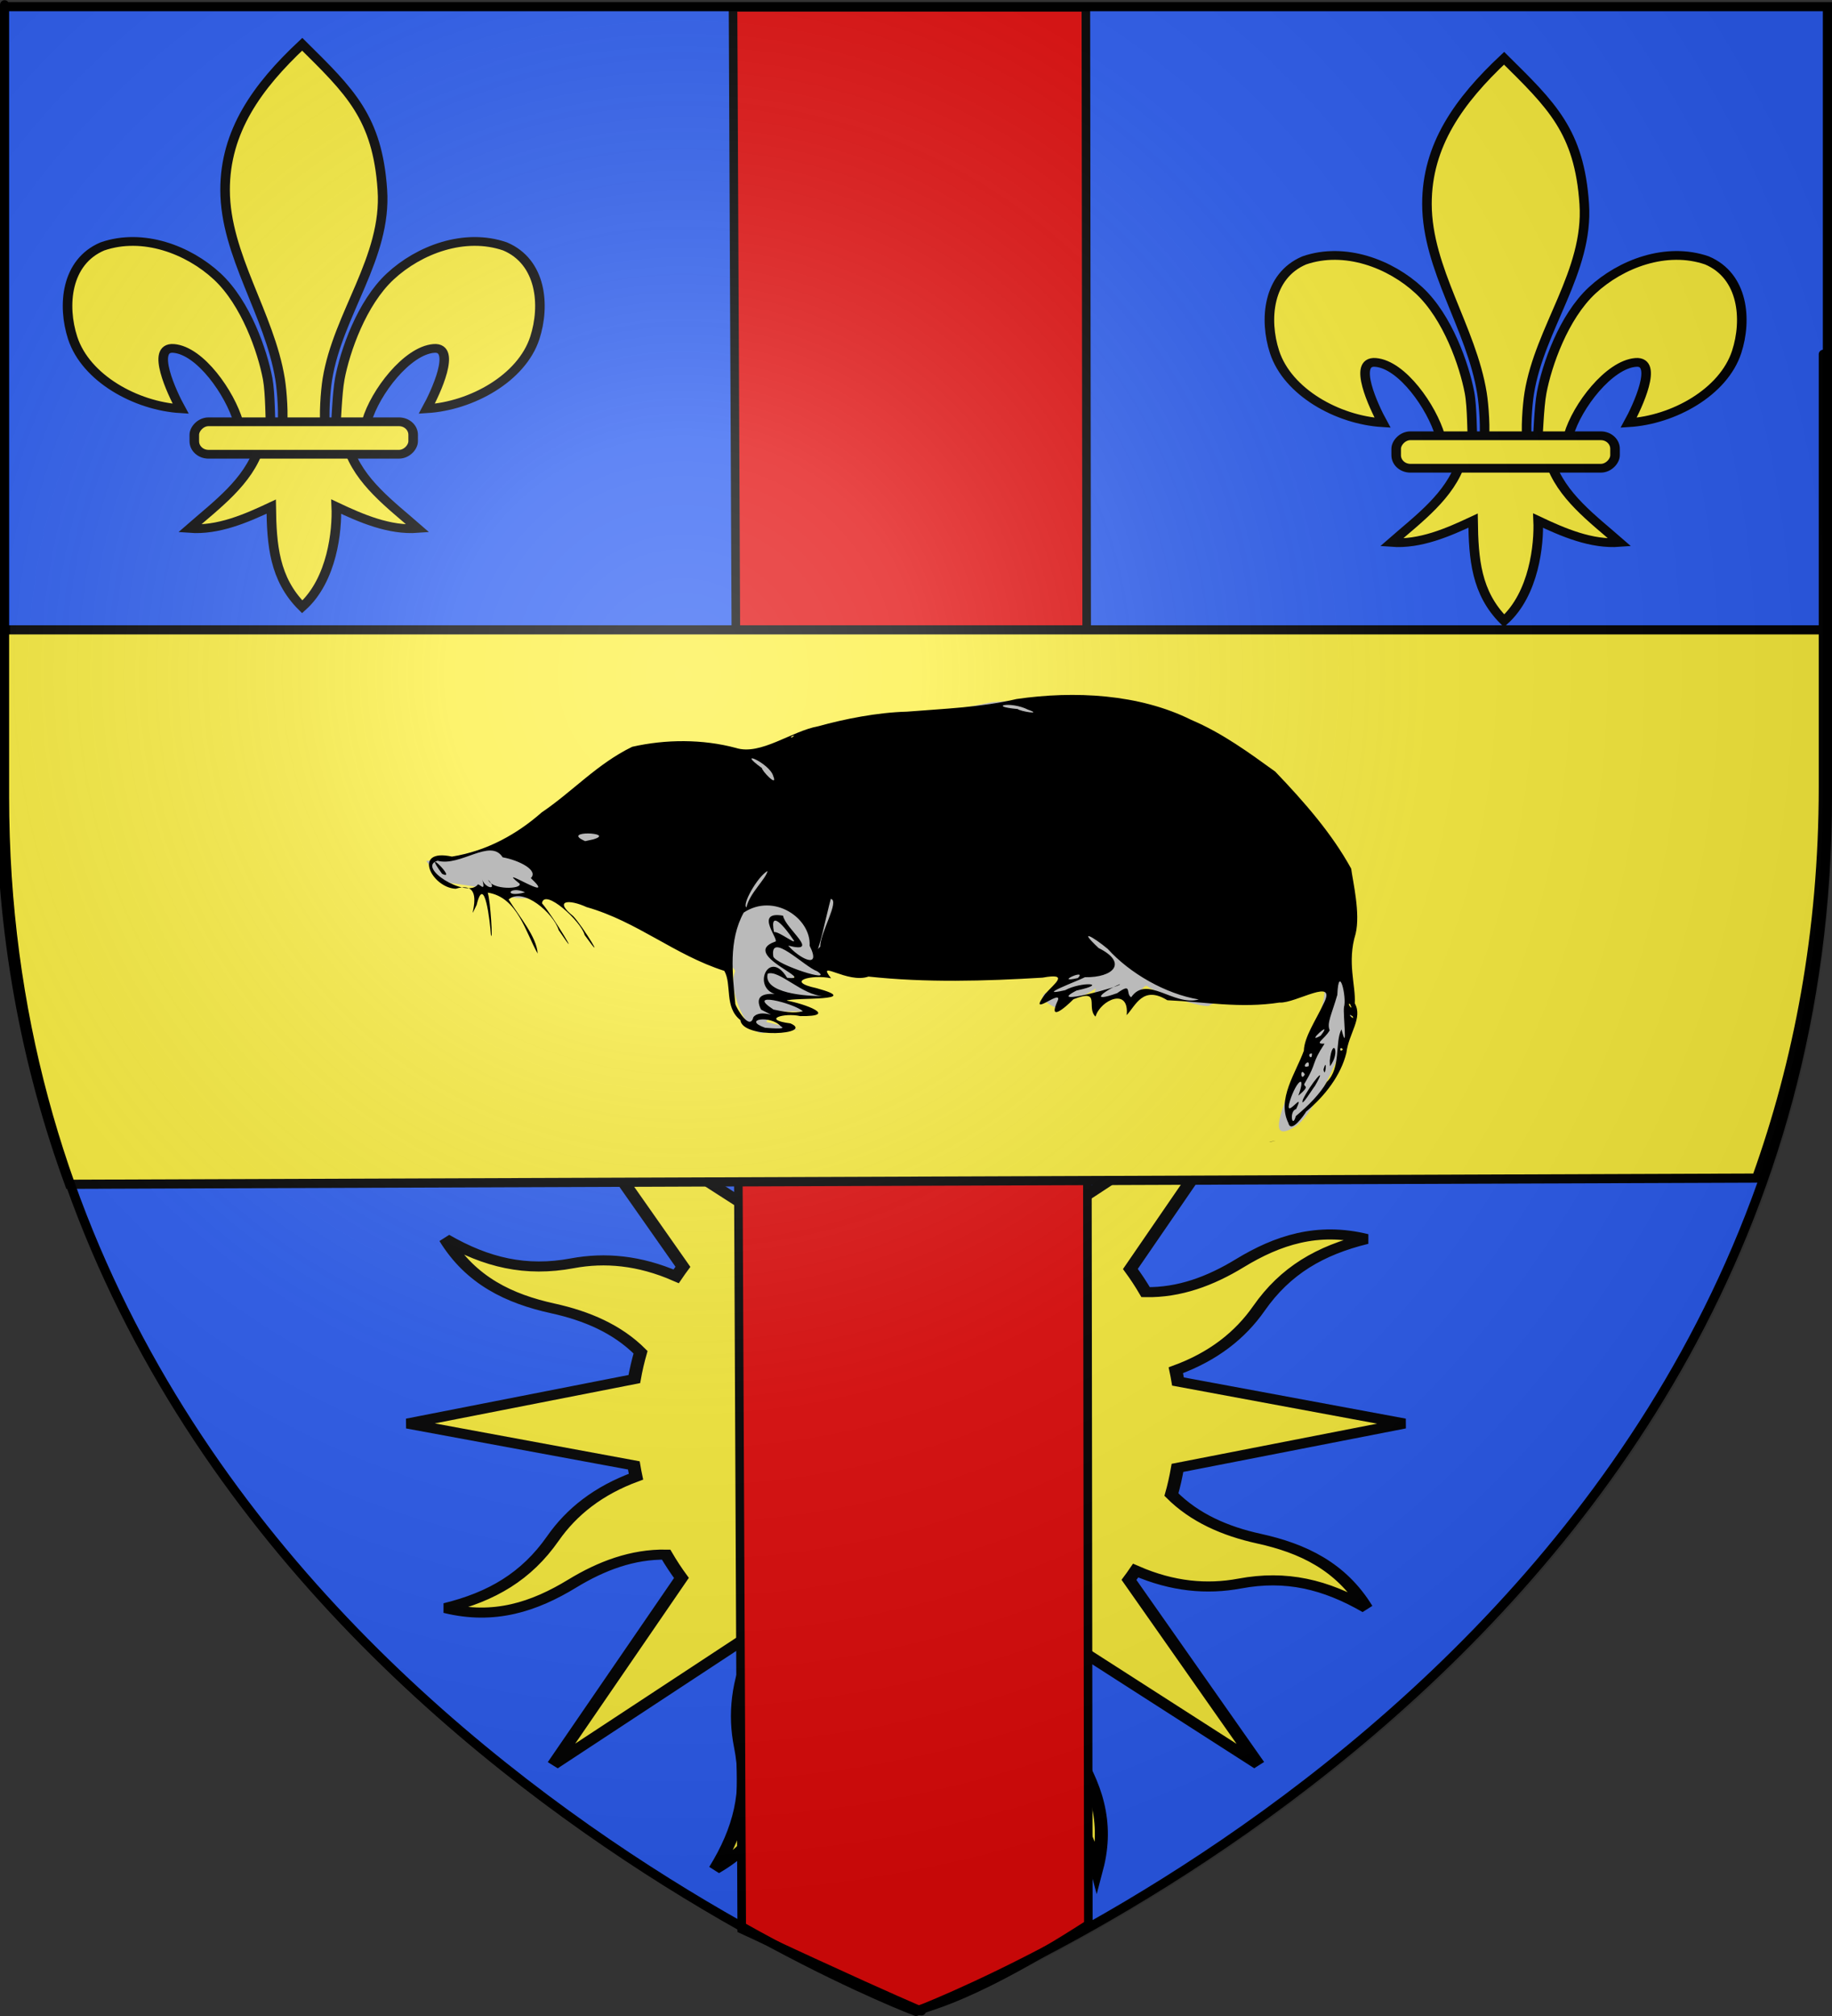
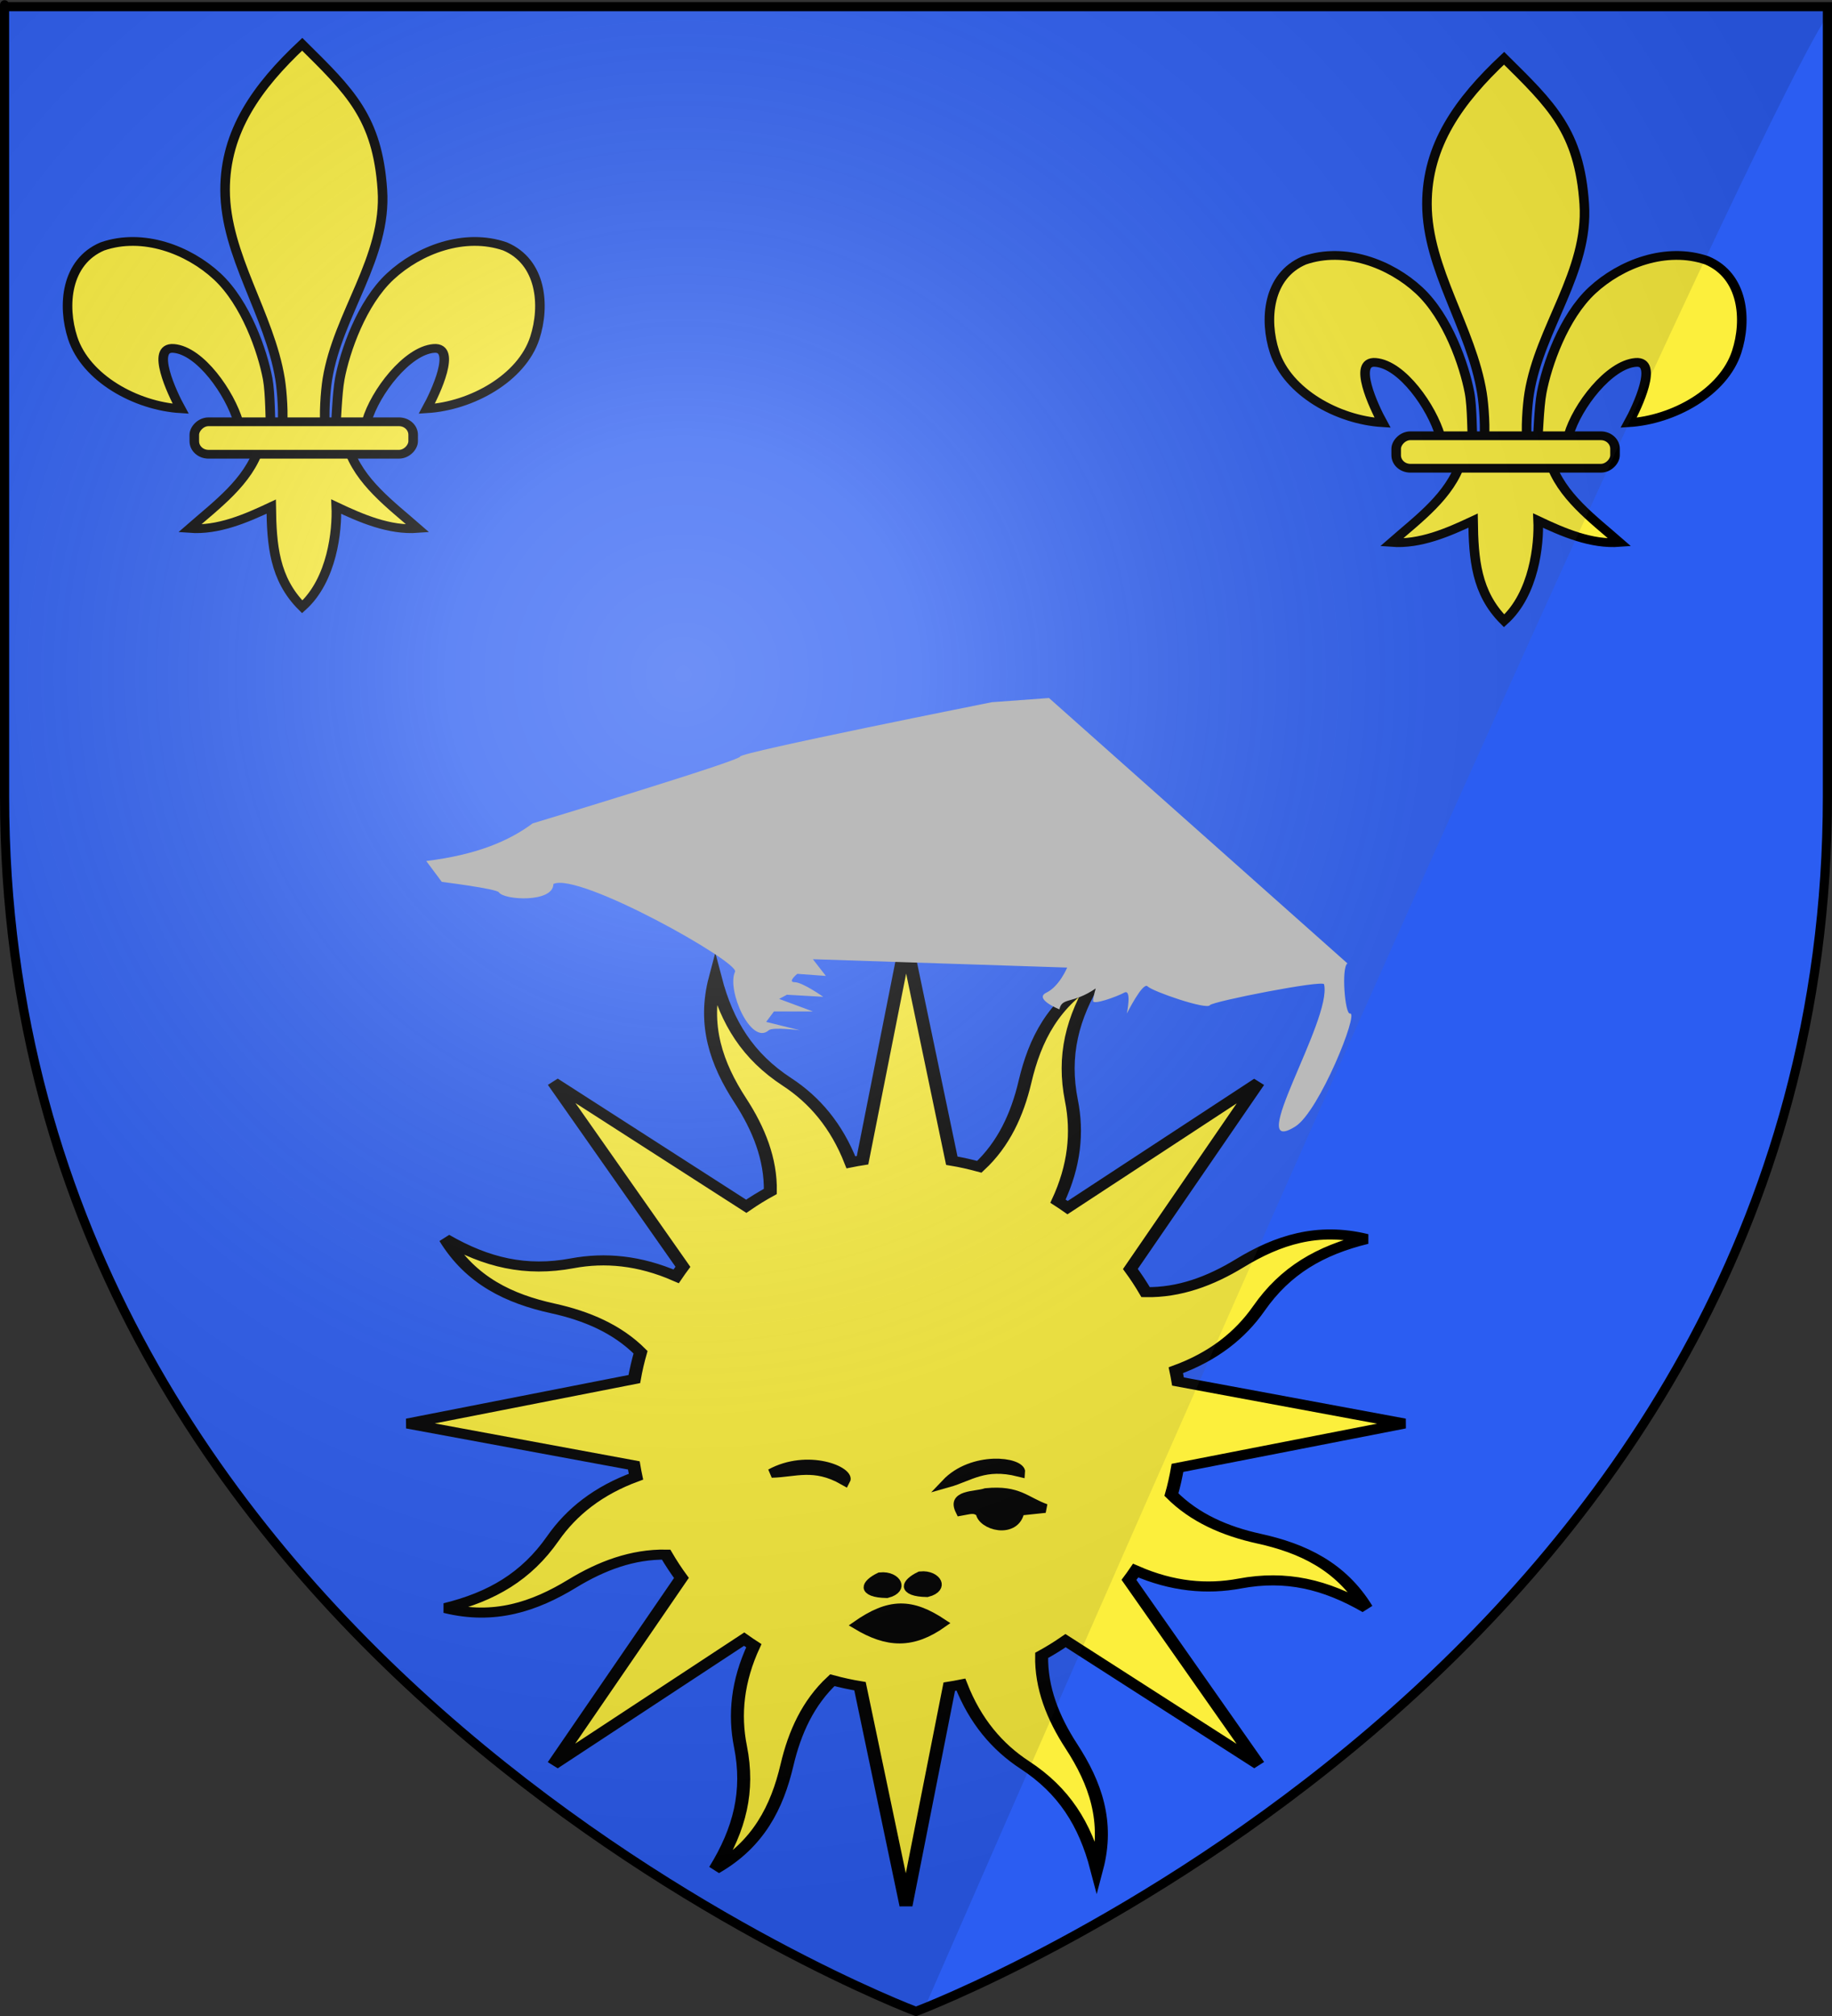
<svg xmlns="http://www.w3.org/2000/svg" xmlns:ns1="http://sodipodi.sourceforge.net/DTD/sodipodi-0.dtd" xmlns:ns2="http://www.inkscape.org/namespaces/inkscape" xmlns:xlink="http://www.w3.org/1999/xlink" height="660" width="600" version="1.0" id="svg2" ns1:version="0.32" ns2:version="0.46" ns1:docname="000_TUJ.svg" ns1:docbase="C:\Documents and Settings\ffernandez\Escritorio" ns2:export-filename="/Users/olivier/Desktop/Blason Rouge/Blason_Vide_3D.png" ns2:export-xdpi="144" ns2:export-ydpi="144" ns2:output_extension="org.inkscape.output.svg.inkscape">
  <rect width="100%" height="100%" fill="#333333" stroke="none" />
  <ns1:namedview ns2:window-height="1037" ns2:window-width="1489" ns2:pageshadow="2" ns2:pageopacity="0.0" guidetolerance="10.0" gridtolerance="10.0" objecttolerance="10.0" borderopacity="1.0" bordercolor="#666666" pagecolor="#ffffff" id="base" showgrid="false" height="660px" ns2:zoom="0.87392738" ns2:cx="-120.47885" ns2:cy="362.4507" ns2:window-x="49" ns2:window-y="37" ns2:current-layer="layer3" showguides="true" ns2:guide-bbox="true" />
  <desc id="desc4">Flag of Canton of Valais (Wallis)</desc>
  <defs id="defs6">
    <ns2:perspective ns1:type="inkscape:persp3d" ns2:vp_x="0 : 330 : 1" ns2:vp_y="0 : 1000 : 0" ns2:vp_z="600 : 330 : 1" ns2:persp3d-origin="300 : 220 : 1" id="perspective63" />
    <linearGradient id="linearGradient2295">
      <stop style="stop-color:#010000;stop-opacity:1;" offset="0" id="stop2297" />
      <stop style="stop-color:#fbfdff;stop-opacity:1;" offset="1" id="stop2299" />
    </linearGradient>
    <linearGradient id="linearGradient2893">
      <stop style="stop-color:white;stop-opacity:0.314;" offset="0" id="stop2895" />
      <stop id="stop2897" offset="0.19" style="stop-color:white;stop-opacity:0.251;" />
      <stop style="stop-color:#6b6b6b;stop-opacity:0.125;" offset="0.6" id="stop2901" />
      <stop style="stop-color:black;stop-opacity:0.125;" offset="1" id="stop2899" />
    </linearGradient>
    <radialGradient ns2:collect="always" xlink:href="#linearGradient2893" id="radialGradient3163" gradientUnits="userSpaceOnUse" gradientTransform="matrix(1.353,0,0,1.349,-75.847,-84.562)" cx="221.445" cy="226.331" fx="221.445" fy="226.331" r="300" />
    <ns2:perspective id="perspective2519" ns2:persp3d-origin="372.04724 : 350.78739 : 1" ns2:vp_z="744.09448 : 526.18109 : 1" ns2:vp_y="0 : 1000 : 0" ns2:vp_x="0 : 526.18109 : 1" ns1:type="inkscape:persp3d" />
    <ns2:perspective id="perspective3368" ns2:persp3d-origin="372.04724 : 350.78739 : 1" ns2:vp_z="744.09448 : 526.18109 : 1" ns2:vp_y="0 : 1000 : 0" ns2:vp_x="0 : 526.18109 : 1" ns1:type="inkscape:persp3d" />
  </defs>
  <g ns2:groupmode="layer" id="layer3" ns2:label="Fond écu" style="opacity:1;display:inline">
    <path id="path2855" style="fill:#2b5df2;fill-opacity:1;fill-rule:evenodd;stroke:none;stroke-width:1px;stroke-linecap:butt;stroke-linejoin:miter;stroke-opacity:1" d="M 300,658.5 C 300,658.5 598.5,546.18 598.5,260.728 C 598.5,-24.723 598.5,2.176 598.5,2.176 L 1.5,2.176 L 1.5,260.728 C 1.5,546.18 300,658.5 300,658.5 z" ns1:nodetypes="cccccc" />
    <g style="stroke:#000000;stroke-width:2.738;stroke-miterlimit:4;stroke-dasharray:none;stroke-opacity:1;display:inline" id="g2129" transform="matrix(1.393,0,0,1.079,87.755,338.32)">
      <path id="path2140" d="M 105.168,-16.835 C 102.236,-2.516 105.468,9.272 111.073,20.379 C 115.407,28.967 118.254,38.12 118.119,47.955 C 116.147,49.343 114.267,50.839 112.453,52.449 L 67.159,14.886 L 97.567,70.814 C 97.02,71.756 96.488,72.735 95.976,73.704 C 87.351,68.853 79.255,67.891 71.539,69.754 C 60.633,72.388 51.374,69.536 41.705,62.341 C 47.741,75.055 56.746,80.534 66.999,83.44 C 74.944,85.691 82.125,89.642 87.605,96.742 C 87.009,99.418 86.516,102.124 86.142,104.871 L 32.828,118.37 L 86.022,131.071 C 86.168,132.214 86.344,133.353 86.531,134.494 C 77.682,138.674 71.391,145.125 66.99,153.256 C 60.77,164.748 52.651,170.909 41.74,174.357 C 53.208,178.019 62.633,173.935 71.529,166.938 C 78.408,161.527 85.739,157.971 93.615,158.14 C 94.727,160.602 95.925,162.949 97.215,165.215 L 67.146,221.815 L 111.962,183.781 C 112.711,184.457 113.469,185.153 114.238,185.787 C 110.353,196.556 109.599,206.712 111.091,216.345 C 113.201,229.963 110.901,241.476 105.138,253.548 C 115.321,246.012 119.709,234.768 122.036,221.966 C 123.839,212.047 127.004,203.081 132.691,196.239 C 134.838,196.985 136.996,197.597 139.201,198.065 L 150.012,264.632 L 160.185,198.216 C 161.1,198.033 162.013,197.813 162.926,197.58 C 166.272,208.631 171.443,216.484 177.954,221.977 C 187.157,229.744 192.092,239.881 194.854,253.504 C 197.787,239.185 194.516,227.417 188.911,216.31 C 184.569,207.705 181.753,198.58 181.904,188.715 C 183.862,187.334 185.728,185.841 187.531,184.24 L 232.864,221.783 L 202.44,165.807 C 202.974,164.884 203.506,163.934 204.008,162.985 C 212.636,167.85 220.764,168.779 228.483,166.915 C 239.389,164.281 248.611,167.153 258.279,174.348 C 252.243,161.633 243.254,156.203 233.001,153.297 C 225.065,151.048 217.892,147.021 212.417,139.927 C 213.012,137.256 213.469,134.56 213.842,131.818 L 267.172,118.367 L 213.962,105.618 C 213.816,104.475 213.64,103.336 213.453,102.195 C 222.31,98.019 228.592,91.565 232.994,83.433 C 239.214,71.941 247.349,65.828 258.26,62.379 C 246.792,58.718 237.351,62.754 228.455,69.751 C 221.563,75.173 214.254,78.689 206.353,78.501 C 205.247,76.056 204.051,73.726 202.769,71.474 L 232.854,14.922 L 188.006,52.86 C 187.266,52.193 186.506,51.528 185.746,50.902 C 189.637,40.136 190.401,30.024 188.909,20.391 C 186.799,6.774 189.083,-4.787 194.846,-16.859 C 184.663,-9.323 180.313,1.901 177.986,14.703 C 176.181,24.633 172.962,33.629 167.255,40.47 C 165.123,39.731 162.972,39.089 160.783,38.623 L 150.01,-27.963 L 139.799,38.473 C 138.884,38.656 137.971,38.876 137.058,39.109 C 133.711,28.058 128.544,20.207 122.031,14.712 C 112.827,6.945 107.93,-3.211 105.168,-16.835 z" style="opacity:1;fill:#fcef3c;fill-opacity:1;fill-rule:nonzero;stroke:#000000;stroke-width:3.055;stroke-linecap:butt;stroke-linejoin:miter;marker:none;marker-start:none;marker-mid:none;marker-end:none;stroke-miterlimit:4;stroke-dasharray:none;stroke-dashoffset:0;stroke-opacity:1;visibility:visible;display:inline;overflow:visible" />
      <path ns1:nodetypes="ccc" id="path6604" d="M 138.694,179.527 C 145.79,185.006 151.329,185.419 158.383,178.958 C 151.087,172.699 146.3,172.696 138.694,179.527 z" style="fill:#000000;fill-opacity:1;fill-rule:evenodd;stroke:#000000;stroke-width:2.738;stroke-linecap:butt;stroke-linejoin:miter;stroke-miterlimit:4;stroke-dasharray:none;stroke-opacity:1" />
-       <path ns1:nodetypes="cccccc" id="path6606" d="M 121.784,149.16 C 123.306,144.566 117.919,143.101 116.172,146.634 L 113.086,145.231 C 119.406,138.091 126.222,137.708 133.289,141.022 C 135.651,141.568 135.551,144.775 129.922,145.512 C 126.26,144.328 130.402,152.397 121.784,149.16 z" style="fill:#000000;fill-opacity:1;fill-rule:evenodd;stroke:#000000;stroke-width:2.738;stroke-linecap:butt;stroke-linejoin:miter;stroke-miterlimit:4;stroke-dasharray:none;stroke-opacity:1" />
      <path ns1:nodetypes="ccc" id="path6608" d="M 118.417,133.446 C 123.799,133.311 128.491,130.528 135.534,135.691 C 136.786,132.721 126.933,127.436 118.417,133.446 z" style="fill:#000000;fill-opacity:1;fill-rule:evenodd;stroke:#000000;stroke-width:2.738;stroke-linecap:butt;stroke-linejoin:miter;stroke-miterlimit:4;stroke-dasharray:none;stroke-opacity:1" />
      <path ns1:nodetypes="ccc" id="path6610" d="M 159.713,136.412 C 164.775,134.58 168.345,130.455 176.66,133.123 C 176.907,129.91 165.888,128.015 159.713,136.412 z" style="fill:#000000;fill-opacity:1;fill-rule:evenodd;stroke:#000000;stroke-width:2.738;stroke-linecap:butt;stroke-linejoin:miter;stroke-miterlimit:4;stroke-dasharray:none;stroke-opacity:1" />
      <path ns1:nodetypes="cccccc" id="path6612" d="M 167.803,145.512 C 166.212,143.729 164.622,144.607 163.032,144.951 C 161.03,139.68 166.123,140.492 168.925,139.339 C 176.314,138.436 177.81,141.861 182.674,144.109 L 176.501,144.951 C 175.481,152.187 168.118,149.314 167.803,145.512 z" style="fill:#000000;fill-opacity:1;fill-rule:evenodd;stroke:#000000;stroke-width:2.738;stroke-linecap:butt;stroke-linejoin:miter;stroke-miterlimit:4;stroke-dasharray:none;stroke-opacity:1" />
      <path id="path6614" d="M 153.492,164.593 C 156.961,164.153 158.731,168.399 154.895,169.643 C 149.277,169.502 150.269,166.602 153.492,164.593 z" style="fill:#000000;fill-opacity:1;fill-rule:evenodd;stroke:#000000;stroke-width:2.738;stroke-linecap:butt;stroke-linejoin:miter;stroke-miterlimit:4;stroke-dasharray:none;stroke-opacity:1" />
      <path ns1:nodetypes="ccc" id="path6616" d="M 144.038,164.889 C 147.507,164.449 149.277,168.695 145.441,169.94 C 139.823,169.799 140.815,166.899 144.038,164.889 z" style="fill:#000000;fill-opacity:1;fill-rule:evenodd;stroke:#000000;stroke-width:2.738;stroke-linecap:butt;stroke-linejoin:miter;stroke-miterlimit:4;stroke-dasharray:none;stroke-opacity:1" />
    </g>
-     <path id="path3297" style="opacity:1;fill:#e20909;fill-opacity:1;fill-rule:evenodd;stroke:#000000;stroke-width:2.805;stroke-linecap:butt;stroke-linejoin:miter;stroke-miterlimit:4;stroke-dasharray:none;stroke-opacity:1;display:inline" d="M 299.728,658.359 C 298.565,657.964 313.642,657.599 356.445,630.006 L 355.635,2.407 L 240.074,2.407 L 242.923,631.598 C 315.837,665.606 301.082,657.021 299.728,658.359 z" ns1:nodetypes="cccccc" />
-     <path id="path3299" style="opacity:1;fill:#fcef3c;fill-opacity:1;fill-rule:evenodd;stroke:#000000;stroke-width:3;stroke-linecap:butt;stroke-linejoin:miter;stroke-miterlimit:4;stroke-dasharray:none;stroke-opacity:1;display:inline" d="M 575.272,385.686 C 588.953,347.611 597.152,305.058 597.152,257.749 C 597.152,-27.703 597.152,206.197 597.152,206.197 L 0.152,206.197 L 0.152,257.749 C 0.152,305.898 8.645,349.122 22.766,387.711 L 575.272,385.686 z" ns1:nodetypes="ccccccc" />
  </g>
  <g ns2:groupmode="layer" id="layer4" ns2:label="Meubles" style="opacity:1;display:inline">
    <g style="stroke:#000000;stroke-width:5.943;stroke-miterlimit:4;stroke-dasharray:none;stroke-opacity:1;display:inline" id="g4377" transform="matrix(0.527,0,0,0.483,124.329,367.104)">
      <path ns1:nodetypes="csssssscscsscccccccsscscssssssc" id="path4379" d="M -48.097,-730.047 C -18.635,-698.201 -1.311,-680.639 1.716,-631.226 C 4.517,-585.498 -25.913,-547.267 -32.472,-503.038 C -33.716,-494.649 -34.783,-477.525 -33.659,-470.58 C -32.827,-465.437 -30.267,-449.725 -27.472,-469.166 C -26.897,-473.165 -26.485,-493.226 -24.722,-503.413 C -21.51,-521.974 -11.224,-554.612 6.622,-572.694 C 24.46,-590.769 52.726,-602.493 77.934,-593.038 C 100.774,-582.5 102.933,-552.738 96.434,-530.976 C 88.296,-503.72 57.193,-484.855 29.309,-483.007 C 34.835,-493.933 48.059,-525.12 33.716,-523.882 C 17.113,-522.449 -2.747,-494.201 -7.917,-474.823 C -9.864,-467.525 -9.078,-456.195 -19.503,-456.663 C -12.628,-433.435 6.777,-418.065 23.778,-401.851 C 6.056,-400.377 -11.477,-408.718 -26.941,-416.663 C -26.287,-400.738 -29.378,-367.096 -48.097,-348.726 C -65.472,-367.642 -67.053,-390.712 -67.378,-416.663 C -82.841,-408.718 -100.374,-400.377 -118.097,-401.851 C -101.096,-418.065 -81.69,-433.435 -74.816,-456.663 C -85.241,-456.195 -85.868,-466.818 -87.816,-474.116 C -92.986,-493.493 -111.432,-522.449 -128.034,-523.882 C -142.378,-525.12 -129.153,-493.933 -123.628,-483.007 C -151.512,-484.855 -182.614,-503.72 -190.753,-530.976 C -197.252,-552.738 -195.093,-582.5 -172.253,-593.038 C -147.045,-602.493 -118.779,-590.769 -100.941,-572.694 C -83.095,-554.612 -72.809,-521.974 -69.597,-503.413 C -67.834,-493.226 -68.129,-474.579 -67.554,-470.58 C -64.758,-451.139 -61.492,-465.437 -60.659,-470.58 C -59.535,-477.525 -60.603,-494.649 -61.847,-503.038 C -68.406,-547.267 -95.956,-587.053 -96.034,-631.226 C -96.104,-671.112 -76.051,-701.46 -48.097,-730.047 z" style="fill:#fcef3c;fill-opacity:1;fill-rule:evenodd;stroke:#000000;stroke-width:5.943;stroke-linecap:butt;stroke-linejoin:miter;stroke-miterlimit:4;stroke-dasharray:none;stroke-opacity:1" />
      <rect transform="scale(-1,1)" ry="8.805" y="-474.154" x="-20.841" height="22" width="136" id="rect4381" style="fill:#fcef3c;fill-opacity:1;fill-rule:evenodd;stroke:#000000;stroke-width:5.943;stroke-linejoin:round;stroke-miterlimit:4;stroke-dasharray:none;stroke-opacity:1" rx="8.805" />
    </g>
    <use x="0" y="0" xlink:href="#g4377" id="use3295" transform="translate(393.625,4.577)" width="600" height="660" />
  </g>
  <g ns2:groupmode="layer" id="layer2" ns2:label="Reflet final" style="display:inline" ns1:insensitive="true">
-     <path ns1:nodetypes="cccccc" d="M 301.782,659.685 C 301.782,659.685 600.282,547.365 600.282,261.913 C 600.282,-23.538 600.282,3.361 600.282,3.361 L 3.282,3.361 L 3.282,261.913 C 3.282,547.365 301.782,659.685 301.782,659.685 z" style="opacity:1;fill:url(#radialGradient3163);fill-opacity:1;fill-rule:evenodd;stroke:none;stroke-width:1px;stroke-linecap:butt;stroke-linejoin:miter;stroke-opacity:1" id="path2875" ns2:export-xdpi="144" ns2:export-ydpi="144" />
+     <path ns1:nodetypes="cccccc" d="M 301.782,659.685 C 600.282,-23.538 600.282,3.361 600.282,3.361 L 3.282,3.361 L 3.282,261.913 C 3.282,547.365 301.782,659.685 301.782,659.685 z" style="opacity:1;fill:url(#radialGradient3163);fill-opacity:1;fill-rule:evenodd;stroke:none;stroke-width:1px;stroke-linecap:butt;stroke-linejoin:miter;stroke-opacity:1" id="path2875" ns2:export-xdpi="144" ns2:export-ydpi="144" />
    <g id="g3202" transform="translate(514.917,74.377)">
      <path ns1:nodetypes="ccscccscssscssccsccccscccccccsscscc" id="path2423" d="M -375.317,207.499 C -358.619,205.441 -348.138,200.88 -340.474,195.186 C -340.474,195.186 -272.487,174.663 -272.487,173.295 C -272.487,171.927 -190.052,155.509 -190.052,155.509 L -171.356,154.141 L -73.624,241.019 C -75.672,242.42 -74.427,257.758 -72.774,257.437 C -69.733,256.846 -82.799,289.34 -90.621,294.377 C -107.842,305.217 -78.522,259.455 -81.273,247.86 C -81.629,246.357 -117.894,253.481 -118.666,254.7 C -119.693,256.324 -137.541,250.165 -139.062,248.544 C -140.598,246.906 -145.861,257.437 -145.861,257.437 C -145.861,257.437 -144.161,249.228 -146.71,250.596 C -149.26,251.964 -156.908,254.7 -156.908,253.332 C -156.908,251.964 -156.059,249.228 -156.059,249.228 C -163.724,254.438 -167.079,251.992 -167.956,256.069 C -167.956,256.069 -176.455,252.648 -172.206,250.596 C -167.956,248.544 -165.407,242.387 -165.407,242.387 L -248.691,239.651 L -244.442,245.123 L -253.79,244.439 C -253.79,244.439 -257.19,247.176 -254.64,247.176 C -252.09,247.176 -245.292,251.964 -245.292,251.964 L -257.19,251.28 L -259.739,252.648 L -248.691,256.753 L -261.439,256.753 L -263.988,260.173 L -252.94,262.909 C -252.94,262.909 -261.863,261.775 -263.138,262.909 C -268.943,268.073 -277.002,249.673 -274.186,243.755 C -272.687,240.604 -325.353,211.005 -333.675,215.024 C -333.675,221.232 -349.822,220.342 -351.522,217.76 C -352.318,216.551 -370.218,214.34 -370.218,214.34 L -375.317,207.499" style="fill:#bababa;fill-rule:evenodd;stroke:none;stroke-width:3;stroke-linecap:butt;stroke-linejoin:miter;stroke-miterlimit:4;stroke-dasharray:none;stroke-opacity:1" />
-       <path id="path3374" d="M -99.13,299.486 C -94.991,298.726 -99.439,299.406 -99.13,299.486 z M -92.952,293.305 C -96.82,285.492 -90.523,276.916 -87.893,269.615 C -87.742,265.092 -84.002,259.689 -81.58,254.508 C -76.515,245.049 -90.559,254.201 -95.847,253.837 C -108.718,255.828 -120.33,253.612 -132.605,253.08 C -140.572,248.164 -142.893,254.707 -145.921,257.965 C -144.979,248.702 -154.494,252.979 -156.127,258.443 C -159.304,255.422 -154.088,249.132 -163.344,252.751 C -166.356,255.797 -171.836,260.343 -168.414,253.006 C -167.295,249.399 -178.764,259.406 -172.598,251.014 C -169.72,247.731 -164.373,244.033 -173.46,245.687 C -192.455,246.828 -211.536,247.376 -230.477,245.336 C -237.338,247.773 -247.819,239.437 -242.734,245.891 C -248.988,244.551 -258.116,246.856 -247.511,249.126 C -231.502,253.511 -254.957,252.105 -257.277,253.193 C -251.52,254.197 -239.867,258.444 -252.821,258.274 C -258.163,257.077 -265.693,259.422 -256.025,260.667 C -247.975,264.167 -271.751,265.971 -272.443,259.568 C -277.793,255.363 -275.143,247.904 -277.701,243.468 C -294.01,238.262 -306.172,227.325 -322.786,222.595 C -328.788,219.85 -333.589,220.417 -327.191,225.537 C -323.881,229.064 -315.705,242.551 -323.459,231.711 C -324.458,227.398 -336.672,216.158 -337.412,221.337 C -333.83,225.446 -323.395,242.799 -331.944,230.134 C -333.664,224.538 -343.585,215.954 -348.338,220.097 C -344.922,225.58 -339.123,232.316 -338.826,237.804 C -342.743,230.957 -345.384,219.343 -355.174,217.855 C -354.266,220.692 -353.439,234.713 -354.146,231.609 C -354.42,227.455 -356.251,211.298 -358.808,221.849 C -363.088,230.81 -354.347,212.998 -365.666,216.587 C -373.597,216.237 -380.025,203.208 -366.894,206.057 C -355.295,204.222 -345.358,198.513 -337.523,191.603 C -327.36,184.723 -319.287,175.658 -307.868,170.113 C -296.88,167.616 -284.799,167.563 -273.904,170.484 C -265.807,173.061 -255.726,164.947 -246.87,163.375 C -238.475,161.027 -227.639,158.864 -217.888,158.61 C -205.813,157.649 -193.523,157.193 -182.004,154.477 C -162.993,151.71 -141.812,152.816 -124.78,161.291 C -114.521,165.649 -105.831,172.052 -97.263,178.234 C -87.717,188.204 -78.72,198.488 -72.392,210.003 C -71.849,214.198 -69.324,224.637 -70.933,231.306 C -73.815,240.657 -70.845,248.2 -71.216,254.091 C -68.483,258.925 -73.194,263.901 -73.958,270.295 C -75.747,277.597 -80.923,284.389 -87.134,289.536 C -87.691,290.512 -92.089,296.869 -92.952,293.305 z M -90.52,291.009 C -86.457,287.645 -82.514,283.675 -80.372,279.821 C -75.636,275.254 -77.801,266.808 -75.565,262.614 C -73.401,271.181 -75.125,257.649 -74.75,255.341 C -73.755,252.238 -76.492,240.722 -76.925,251.306 C -78.806,257.829 -80.441,260.608 -79.42,262.913 C -81.168,265.96 -84.765,267.441 -81.116,267.304 C -85.583,274.077 -83.47,273.323 -87.496,280.065 C -88.767,281.802 -84.998,280.408 -89.701,284.327 C -86.989,276.952 -90.282,279.246 -92.432,285.975 C -94.686,293.182 -87.099,281.723 -90.434,288.737 C -92.733,289.256 -91.741,295.5 -90.52,291.009 z M -88.185,285.554 C -85.901,280.738 -79.531,273.039 -84.351,281.294 C -84.375,281.042 -89.351,289.205 -88.185,285.554 z M -81.456,275.772 C -80.111,271.02 -80.879,279.287 -81.456,275.772 z M -79.404,272.861 C -78.512,264.85 -75.783,270.121 -79.345,274.701 L -79.404,272.861 L -79.404,272.861 z M -87.574,277.362 C -89.152,274.566 -89.02,280.136 -87.574,277.362 z M -86.321,274.659 C -85.726,271.419 -89.437,275.758 -86.321,274.659 z M -85.236,270.531 C -87.276,270.39 -85.13,273.343 -85.236,270.531 z M -75.111,269.169 C -76.261,267.708 -76.261,270.629 -75.111,269.169 z M -82.362,264.662 C -77.766,258.709 -88.022,267.962 -82.362,264.662 z M -259.191,261.63 C -262.546,257.812 -271.998,259.366 -264.358,262.087 C -264.203,262.091 -256.633,262.844 -259.191,261.63 z M -268.184,258.629 C -265.642,255.453 -258.387,259.95 -265.663,256.147 C -268.852,249.739 -261.083,250.89 -257.845,251.476 C -270.002,251.892 -263.709,234.933 -257.132,245.73 C -247.043,246.884 -272.76,238.117 -261.166,233.935 C -258.982,233.999 -268.457,223.655 -258.454,225.404 C -257.767,229.591 -245.869,237.996 -256.765,235.197 C -253.442,239.139 -245.634,243.461 -249.752,235.236 C -249.254,226.234 -261.456,217.834 -271.344,224.387 C -276.402,233.612 -275.009,244.486 -274.081,254.351 C -273.71,255.663 -269.333,263.287 -268.184,258.629 z M -71.948,258.302 C -74.38,256.784 -70.87,260.201 -71.948,258.302 L -71.948,258.302 z M -251.958,256.673 C -255.139,253.958 -270.989,250.047 -261.599,256.125 C -258.617,256.761 -254.967,257.531 -251.958,256.673 z M -72.769,254.325 C -74.17,253.709 -71.255,257.286 -72.769,254.325 z M -122.318,252.832 C -133.248,250.998 -144.921,244.246 -152.124,236.277 C -156.999,232.221 -162.069,229.464 -155.099,235.999 C -145.49,240.758 -150.137,245.706 -159.596,245.546 C -161.626,246.645 -176.542,252.191 -166.056,249.784 C -160.682,246.891 -151.338,247.511 -162.351,249.913 C -173.189,255.486 -146.677,248.284 -148.175,247.836 C -153.672,250.156 -158.365,254.09 -149.032,250.764 C -143.925,247.085 -146.402,250.943 -144.445,252.108 C -139.293,244.636 -130.487,255.142 -122.318,252.832 z M -245.308,251.709 C -251.985,251.599 -259.782,243.007 -263.484,244.376 C -265.129,250.838 -250.632,251.802 -245.308,251.709 z M -161.899,245.817 C -158.63,242.496 -170.174,247.725 -161.899,245.817 z M -247.323,243.589 C -251.551,242.057 -262.927,230.299 -261.641,238.822 C -260.388,241.589 -241.607,247.575 -247.173,243.673 L -247.323,243.589 z M -246.259,235.516 C -246.431,231.205 -239.769,220.407 -242.827,219.906 C -244.147,224.672 -247.059,238.832 -247.679,236.961 L -246.259,235.516 L -246.259,235.516 z M -255.284,233.013 C -257.547,229.578 -263.05,222.744 -261.412,230.766 C -259.88,230.382 -253.077,235.821 -255.284,233.013 z M -270.436,222.669 C -269.541,218.173 -264.056,213.383 -263.529,210.756 C -266.916,212.694 -272.002,221.872 -270.436,222.669 z M -342.946,217.752 C -348.258,215.376 -350.231,219.752 -342.946,217.752 L -342.946,217.752 z M -358.577,215.397 C -358.32,214.152 -355.458,218.632 -357.079,213.251 C -356.385,216.399 -351.53,217.443 -355.028,213.641 C -353.811,217.068 -343.869,216.736 -344.737,214.92 C -353.661,207.788 -331.507,222.154 -341.065,213.092 C -338.467,210.568 -344.865,207.269 -350.302,206.285 C -354.278,199.931 -364.181,209.462 -371.604,207.415 C -378.597,209.494 -362.659,219.603 -358.577,215.397 z M -370.138,211.678 C -377.426,201.723 -364.843,214.347 -370.138,211.678 z M -320.581,200.406 C -312.932,198.157 -331.76,197.333 -323.26,200.998 L -320.581,200.406 L -320.581,200.406 z M -261.649,179.754 C -262.765,175.43 -274.461,170.495 -265.327,177.124 C -265.63,177.691 -260.06,183.691 -261.649,179.754 z M -254.789,166.415 C -256.681,166.855 -255.718,167.602 -254.789,166.415 z M -178.212,157.962 C -183.923,155.077 -191.725,156.862 -181.597,157.754 C -180.939,158.504 -173.098,159.737 -178.212,157.962 z" style="fill:#000000" />
    </g>
  </g>
  <g ns2:groupmode="layer" id="layer1" ns2:label="Contour final" ns1:insensitive="true" style="display:inline">
    <path ns1:nodetypes="cccccc" d="M 300,658.5 C 300,658.5 1.5,546.18 1.5,260.728 C 1.5,-24.723 1.5,2.176 1.5,2.176 L 598.5,2.176 L 598.5,260.728 C 598.5,546.18 300,658.5 300,658.5 z " style="opacity:1;fill:none;fill-opacity:1;fill-rule:evenodd;stroke:black;stroke-width:3;stroke-linecap:butt;stroke-linejoin:miter;stroke-miterlimit:4;stroke-dasharray:none;stroke-opacity:1" id="path1411" ns2:export-xdpi="144" ns2:export-ydpi="144" />
  </g>
</svg>